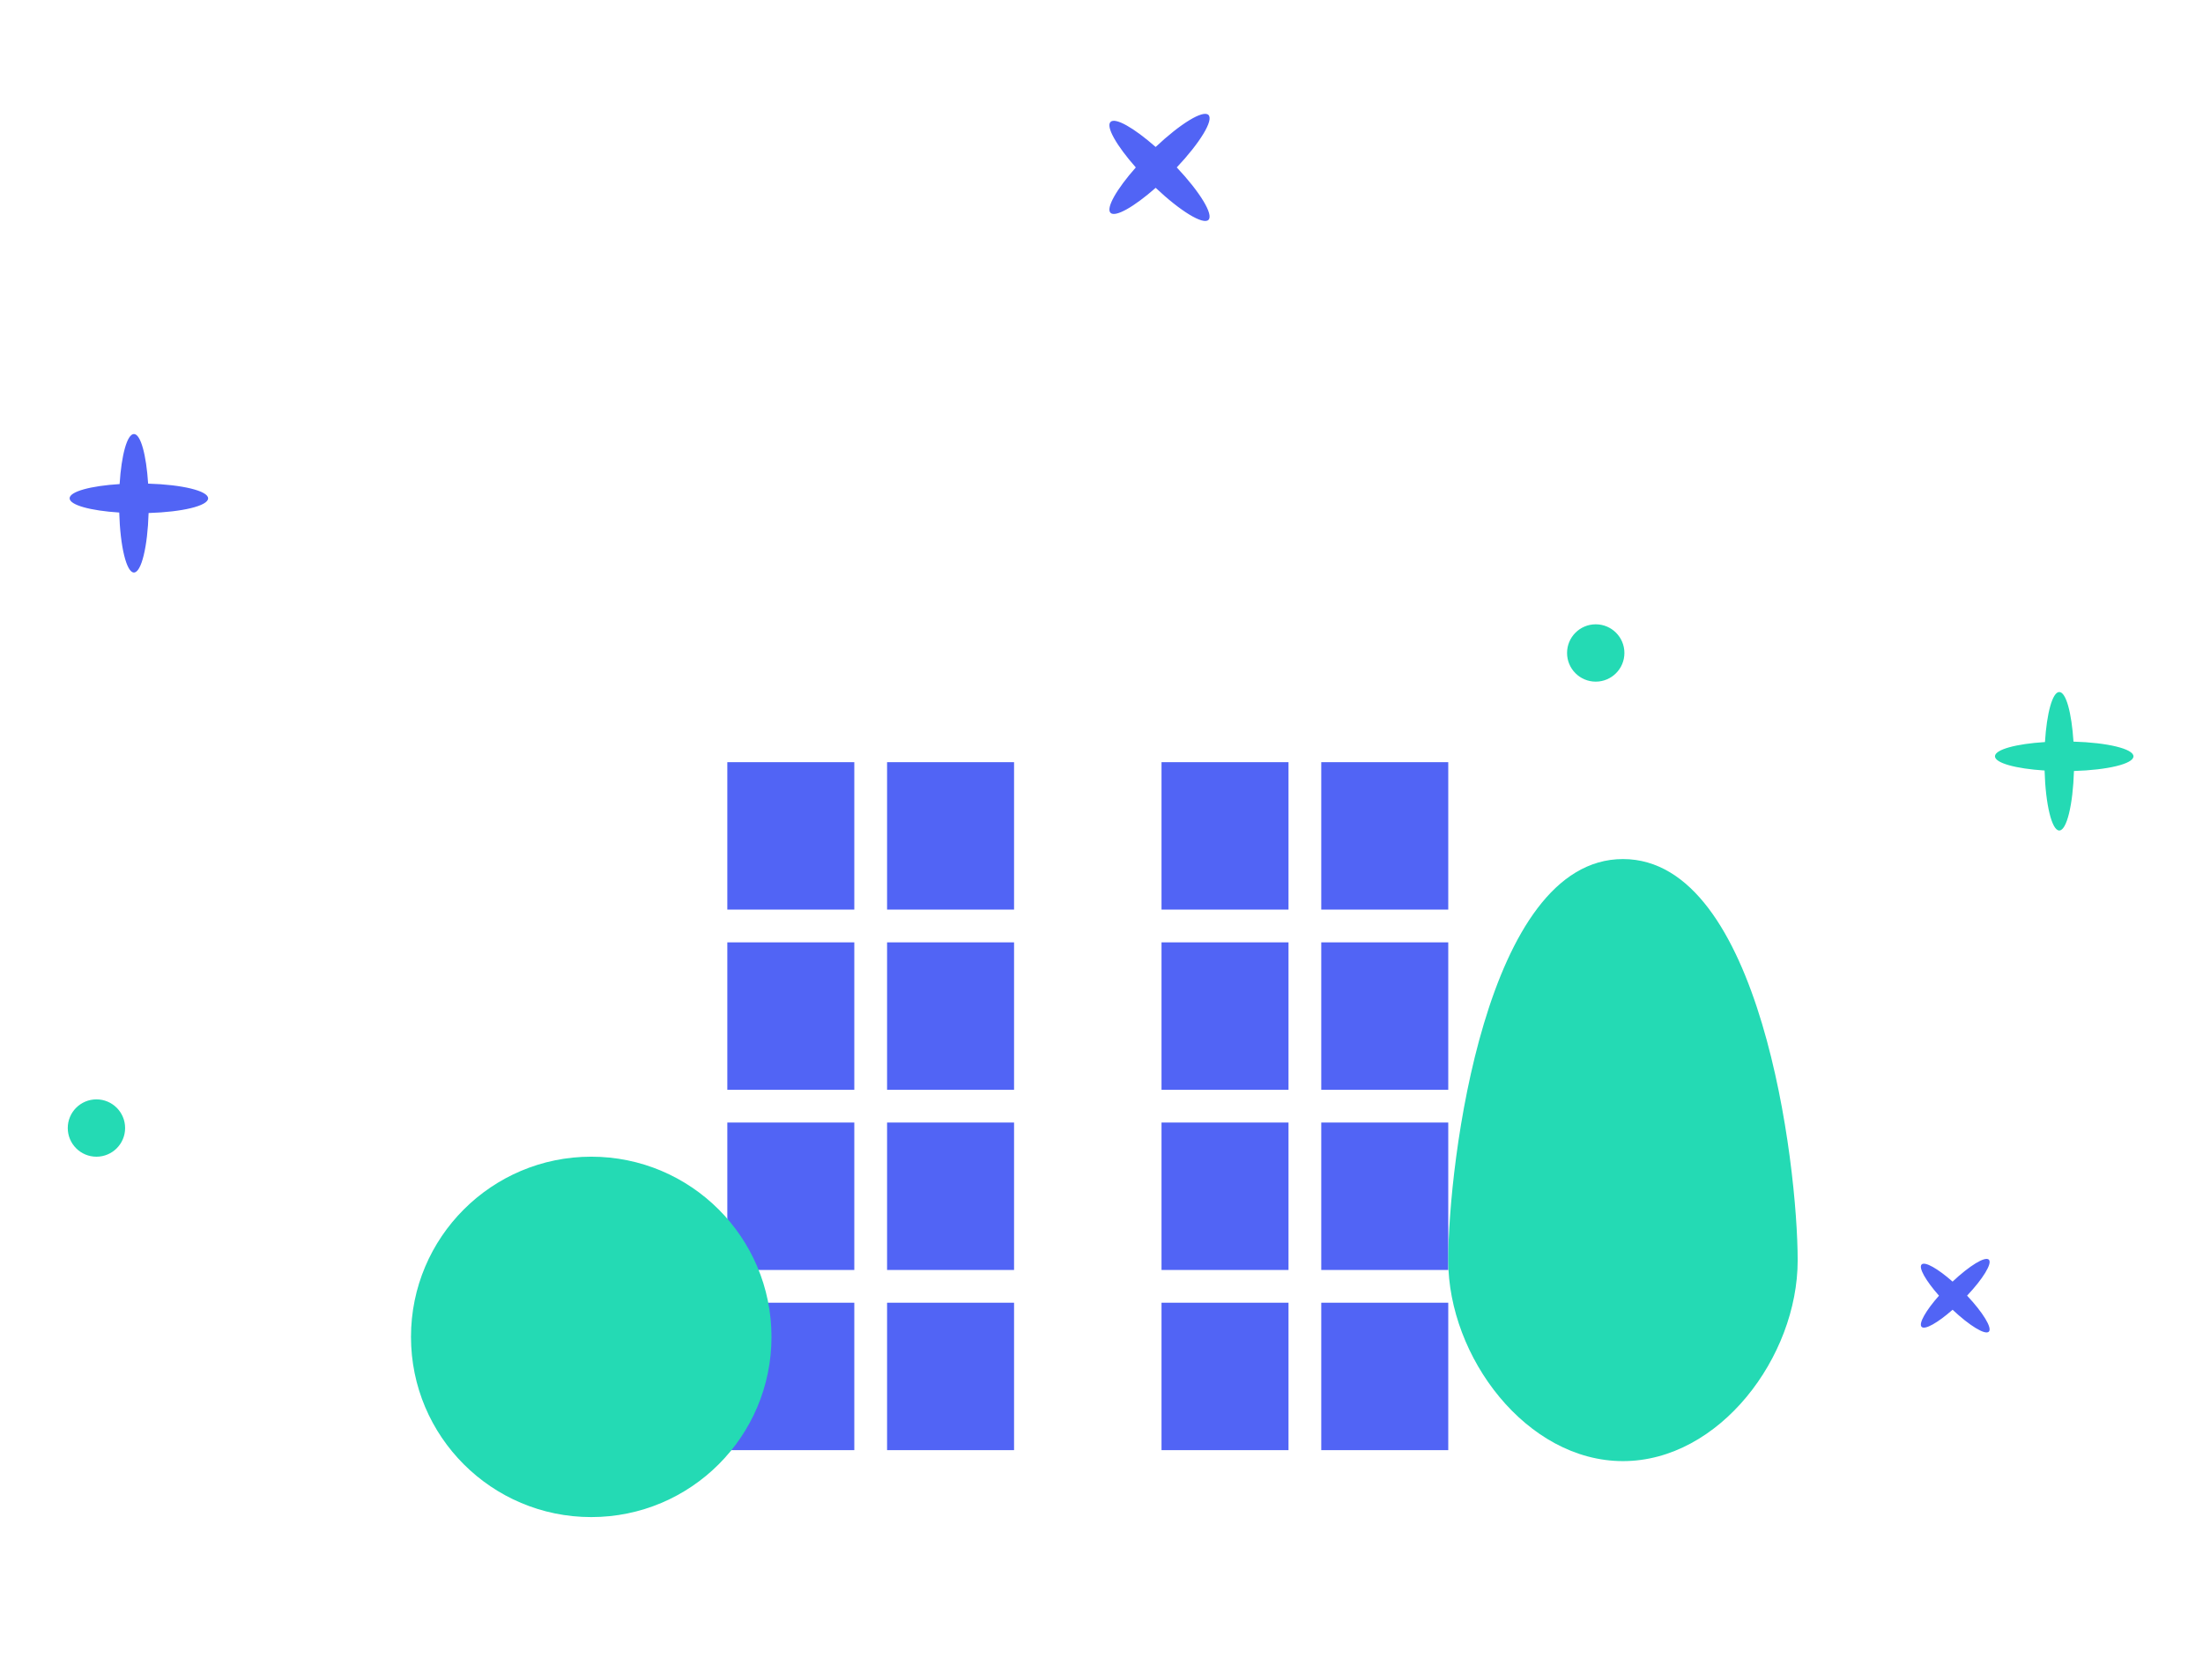
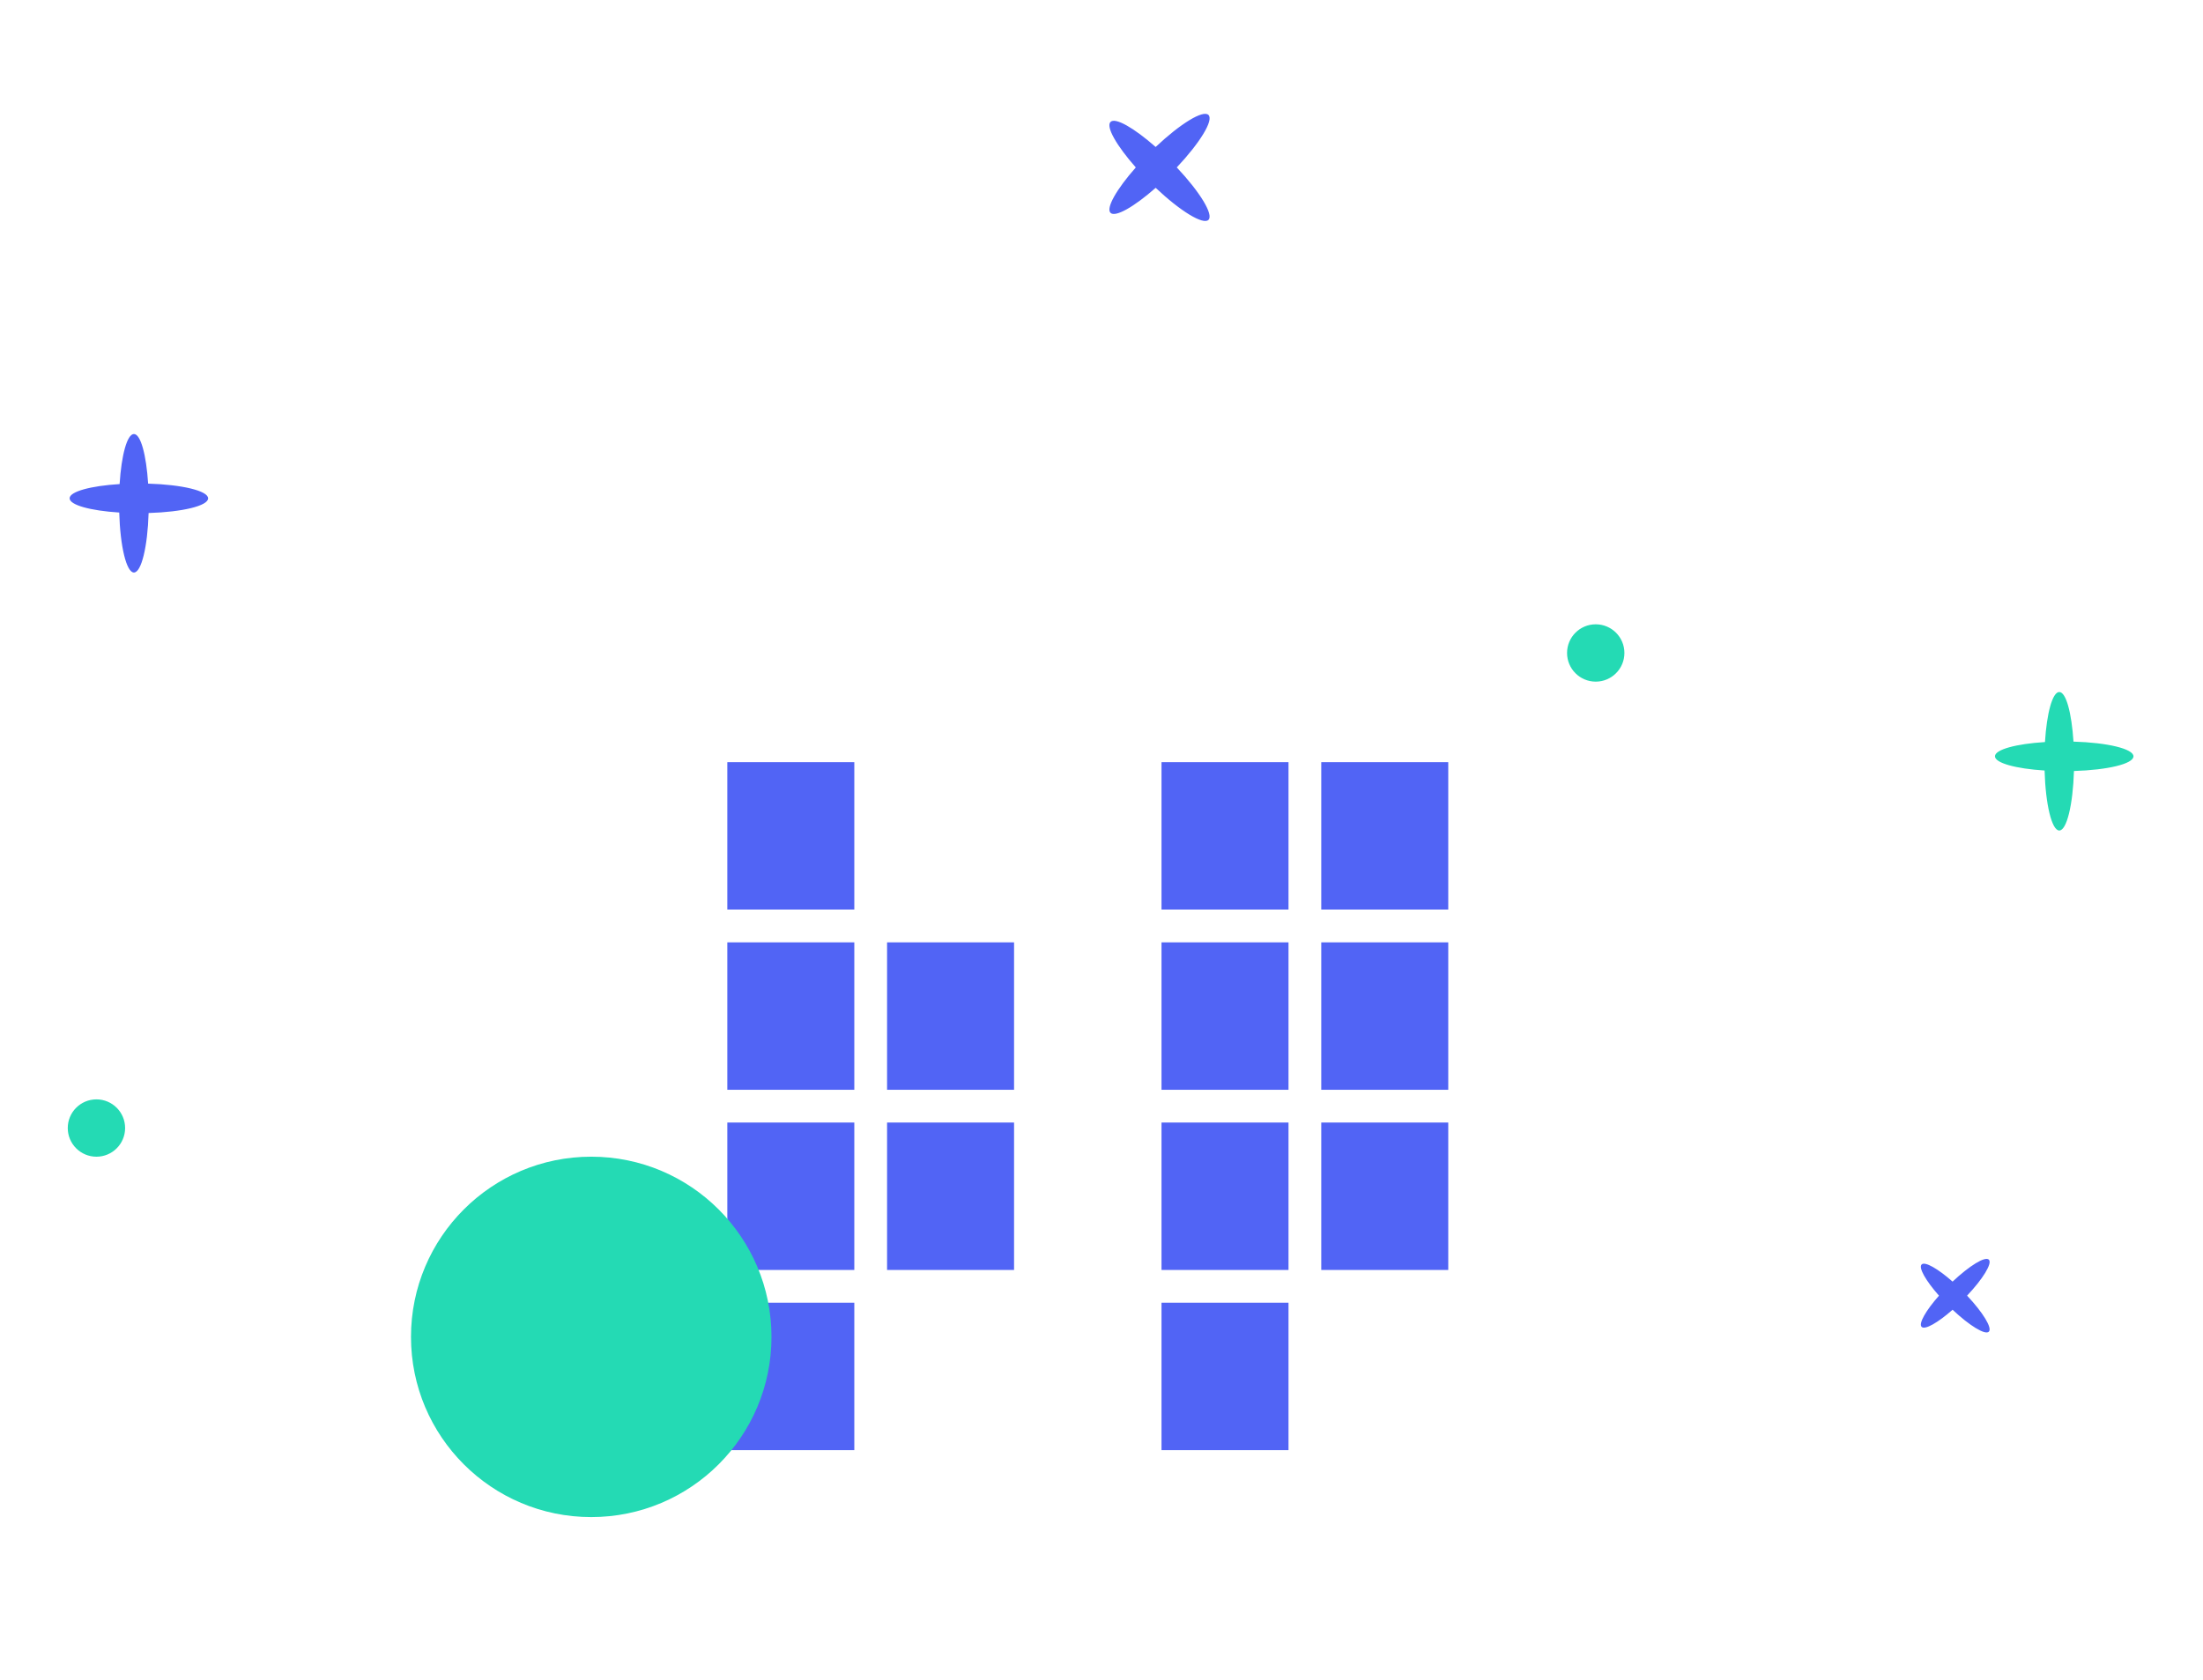
<svg xmlns="http://www.w3.org/2000/svg" viewBox="1249.232 -718.266 285.045 217.463">
  <defs>
    <style>
      .cls-1 {
        fill: #fff;
      }

      .cls-2 {
        fill: #5164f5;
      }

      .cls-3 {
        fill: #24dab4;
      }

      .cls-4 {
        filter: url(#Union_13);
      }

      .cls-5 {
        filter: url(#Union_12);
      }

      .cls-6 {
        filter: url(#Union_11);
      }

      .cls-7 {
        filter: url(#Union_10);
      }

      .cls-8 {
        filter: url(#Union_9);
      }

      .cls-9 {
        filter: url(#Path_110);
      }

      .cls-10 {
        filter: url(#Ellipse_20);
      }

      .cls-11 {
        filter: url(#Rectangle_140);
      }

      .cls-12 {
        filter: url(#Rectangle_139);
      }

      .cls-13 {
        filter: url(#Rectangle_132);
      }

      .cls-14 {
        filter: url(#Rectangle_131);
      }

      .cls-15 {
        filter: url(#Rectangle_136);
      }

      .cls-16 {
        filter: url(#Rectangle_135);
      }

      .cls-17 {
        filter: url(#Rectangle_128);
      }

      .cls-18 {
        filter: url(#Rectangle_127);
      }

      .cls-19 {
        filter: url(#Rectangle_138);
      }

      .cls-20 {
        filter: url(#Rectangle_137);
      }

      .cls-21 {
        filter: url(#Rectangle_130);
      }

      .cls-22 {
        filter: url(#Rectangle_129);
      }

      .cls-23 {
        filter: url(#Rectangle_134);
      }

      .cls-24 {
        filter: url(#Rectangle_133);
      }

      .cls-25 {
        filter: url(#Rectangle_126);
      }

      .cls-26 {
        filter: url(#Rectangle_125);
      }

      .cls-27 {
        filter: url(#Rectangle_124);
      }

      .cls-28 {
        filter: url(#Rectangle_142);
      }

      .cls-29 {
        filter: url(#Rectangle_141);
      }

      .cls-30 {
        filter: url(#Rectangle_123);
      }
    </style>
    <filter id="Rectangle_123" x="1327.445" y="-653.006" width="68.353" height="152.204" filterUnits="userSpaceOnUse">
      <feOffset dy="3" input="SourceAlpha" />
      <feGaussianBlur stdDeviation="3" result="blur" />
      <feFlood flood-opacity="0.161" />
      <feComposite operator="in" in2="blur" />
      <feComposite in="SourceGraphic" />
    </filter>
    <filter id="Rectangle_141" x="1313.458" y="-540.851" width="24.168" height="40.048" filterUnits="userSpaceOnUse">
      <feOffset dy="3" input="SourceAlpha" />
      <feGaussianBlur stdDeviation="3" result="blur-2" />
      <feFlood flood-opacity="0.161" />
      <feComposite operator="in" in2="blur-2" />
      <feComposite in="SourceGraphic" />
    </filter>
    <filter id="Rectangle_142" x="1446.173" y="-550.709" width="26.481" height="48.317" filterUnits="userSpaceOnUse">
      <feOffset dy="3" input="SourceAlpha" />
      <feGaussianBlur stdDeviation="3" result="blur-3" />
      <feFlood flood-opacity="0.161" />
      <feComposite operator="in" in2="blur-3" />
      <feComposite in="SourceGraphic" />
    </filter>
    <filter id="Rectangle_124" x="1383.629" y="-639.874" width="68.353" height="139.071" filterUnits="userSpaceOnUse">
      <feOffset dy="3" input="SourceAlpha" />
      <feGaussianBlur stdDeviation="3" result="blur-4" />
      <feFlood flood-opacity="0.161" />
      <feComposite operator="in" in2="blur-4" />
      <feComposite in="SourceGraphic" />
    </filter>
    <filter id="Rectangle_125" x="1390.52" y="-628.625" width="34.431" height="37.081" filterUnits="userSpaceOnUse">
      <feOffset dy="3" input="SourceAlpha" />
      <feGaussianBlur stdDeviation="3" result="blur-5" />
      <feFlood flood-opacity="0.161" />
      <feComposite operator="in" in2="blur-5" />
      <feComposite in="SourceGraphic" />
    </filter>
    <filter id="Rectangle_126" x="1411.191" y="-628.625" width="34.431" height="37.081" filterUnits="userSpaceOnUse">
      <feOffset dy="3" input="SourceAlpha" />
      <feGaussianBlur stdDeviation="3" result="blur-6" />
      <feFlood flood-opacity="0.161" />
      <feComposite operator="in" in2="blur-6" />
      <feComposite in="SourceGraphic" />
    </filter>
    <filter id="Rectangle_133" x="1334.336" y="-628.625" width="34.431" height="37.081" filterUnits="userSpaceOnUse">
      <feOffset dy="3" input="SourceAlpha" />
      <feGaussianBlur stdDeviation="3" result="blur-7" />
      <feFlood flood-opacity="0.161" />
      <feComposite operator="in" in2="blur-7" />
      <feComposite in="SourceGraphic" />
    </filter>
    <filter id="Rectangle_134" x="1355.007" y="-628.625" width="34.431" height="37.081" filterUnits="userSpaceOnUse">
      <feOffset dy="3" input="SourceAlpha" />
      <feGaussianBlur stdDeviation="3" result="blur-8" />
      <feFlood flood-opacity="0.161" />
      <feComposite operator="in" in2="blur-8" />
      <feComposite in="SourceGraphic" />
    </filter>
    <filter id="Rectangle_129" x="1390.52" y="-581.982" width="34.431" height="37.081" filterUnits="userSpaceOnUse">
      <feOffset dy="3" input="SourceAlpha" />
      <feGaussianBlur stdDeviation="3" result="blur-9" />
      <feFlood flood-opacity="0.161" />
      <feComposite operator="in" in2="blur-9" />
      <feComposite in="SourceGraphic" />
    </filter>
    <filter id="Rectangle_130" x="1411.191" y="-581.982" width="34.431" height="37.081" filterUnits="userSpaceOnUse">
      <feOffset dy="3" input="SourceAlpha" />
      <feGaussianBlur stdDeviation="3" result="blur-10" />
      <feFlood flood-opacity="0.161" />
      <feComposite operator="in" in2="blur-10" />
      <feComposite in="SourceGraphic" />
    </filter>
    <filter id="Rectangle_137" x="1334.336" y="-581.982" width="34.431" height="37.081" filterUnits="userSpaceOnUse">
      <feOffset dy="3" input="SourceAlpha" />
      <feGaussianBlur stdDeviation="3" result="blur-11" />
      <feFlood flood-opacity="0.161" />
      <feComposite operator="in" in2="blur-11" />
      <feComposite in="SourceGraphic" />
    </filter>
    <filter id="Rectangle_138" x="1355.007" y="-581.982" width="34.431" height="37.081" filterUnits="userSpaceOnUse">
      <feOffset dy="3" input="SourceAlpha" />
      <feGaussianBlur stdDeviation="3" result="blur-12" />
      <feFlood flood-opacity="0.161" />
      <feComposite operator="in" in2="blur-12" />
      <feComposite in="SourceGraphic" />
    </filter>
    <filter id="Rectangle_127" x="1390.52" y="-605.303" width="34.431" height="37.081" filterUnits="userSpaceOnUse">
      <feOffset dy="3" input="SourceAlpha" />
      <feGaussianBlur stdDeviation="3" result="blur-13" />
      <feFlood flood-opacity="0.161" />
      <feComposite operator="in" in2="blur-13" />
      <feComposite in="SourceGraphic" />
    </filter>
    <filter id="Rectangle_128" x="1411.191" y="-605.303" width="34.431" height="37.081" filterUnits="userSpaceOnUse">
      <feOffset dy="3" input="SourceAlpha" />
      <feGaussianBlur stdDeviation="3" result="blur-14" />
      <feFlood flood-opacity="0.161" />
      <feComposite operator="in" in2="blur-14" />
      <feComposite in="SourceGraphic" />
    </filter>
    <filter id="Rectangle_135" x="1334.336" y="-605.303" width="34.431" height="37.081" filterUnits="userSpaceOnUse">
      <feOffset dy="3" input="SourceAlpha" />
      <feGaussianBlur stdDeviation="3" result="blur-15" />
      <feFlood flood-opacity="0.161" />
      <feComposite operator="in" in2="blur-15" />
      <feComposite in="SourceGraphic" />
    </filter>
    <filter id="Rectangle_136" x="1355.007" y="-605.303" width="34.431" height="37.081" filterUnits="userSpaceOnUse">
      <feOffset dy="3" input="SourceAlpha" />
      <feGaussianBlur stdDeviation="3" result="blur-16" />
      <feFlood flood-opacity="0.161" />
      <feComposite operator="in" in2="blur-16" />
      <feComposite in="SourceGraphic" />
    </filter>
    <filter id="Rectangle_131" x="1390.52" y="-558.66" width="34.431" height="37.081" filterUnits="userSpaceOnUse">
      <feOffset dy="3" input="SourceAlpha" />
      <feGaussianBlur stdDeviation="3" result="blur-17" />
      <feFlood flood-opacity="0.161" />
      <feComposite operator="in" in2="blur-17" />
      <feComposite in="SourceGraphic" />
    </filter>
    <filter id="Rectangle_132" x="1411.191" y="-558.66" width="34.431" height="37.081" filterUnits="userSpaceOnUse">
      <feOffset dy="3" input="SourceAlpha" />
      <feGaussianBlur stdDeviation="3" result="blur-18" />
      <feFlood flood-opacity="0.161" />
      <feComposite operator="in" in2="blur-18" />
      <feComposite in="SourceGraphic" />
    </filter>
    <filter id="Rectangle_139" x="1334.336" y="-558.66" width="34.431" height="37.081" filterUnits="userSpaceOnUse">
      <feOffset dy="3" input="SourceAlpha" />
      <feGaussianBlur stdDeviation="3" result="blur-19" />
      <feFlood flood-opacity="0.161" />
      <feComposite operator="in" in2="blur-19" />
      <feComposite in="SourceGraphic" />
    </filter>
    <filter id="Rectangle_140" x="1355.007" y="-558.66" width="34.431" height="37.081" filterUnits="userSpaceOnUse">
      <feOffset dy="3" input="SourceAlpha" />
      <feGaussianBlur stdDeviation="3" result="blur-20" />
      <feFlood flood-opacity="0.161" />
      <feComposite operator="in" in2="blur-20" />
      <feComposite in="SourceGraphic" />
    </filter>
    <filter id="Ellipse_20" x="1287.413" y="-583.556" width="76.643" height="76.643" filterUnits="userSpaceOnUse">
      <feOffset dy="6" input="SourceAlpha" />
      <feGaussianBlur stdDeviation="5" result="blur-21" />
      <feFlood flood-opacity="0.251" />
      <feComposite operator="in" in2="blur-21" />
      <feComposite in="SourceGraphic" />
    </filter>
    <filter id="Path_110" x="1421.622" y="-622.084" width="75.213" height="107.915" filterUnits="userSpaceOnUse">
      <feOffset dy="6" input="SourceAlpha" />
      <feGaussianBlur stdDeviation="5" result="blur-22" />
      <feFlood flood-opacity="0.251" />
      <feComposite operator="in" in2="blur-22" />
      <feComposite in="SourceGraphic" />
    </filter>
    <filter id="Union_9" x="1378.028" y="-718.266" width="43.354" height="43.354" filterUnits="userSpaceOnUse">
      <feOffset dy="3" input="SourceAlpha" />
      <feGaussianBlur stdDeviation="3" result="blur-23" />
      <feFlood flood-opacity="0.161" />
      <feComposite operator="in" in2="blur-23" />
      <feComposite in="SourceGraphic" />
    </filter>
    <filter id="Union_10" x="1273.098" y="-639.29" width="38.021" height="38.021" filterUnits="userSpaceOnUse">
      <feOffset dy="3" input="SourceAlpha" />
      <feGaussianBlur stdDeviation="3" result="blur-24" />
      <feFlood flood-opacity="0.161" />
      <feComposite operator="in" in2="blur-24" />
      <feComposite in="SourceGraphic" />
    </filter>
    <filter id="Union_11" x="1484.834" y="-568.266" width="35.396" height="35.396" filterUnits="userSpaceOnUse">
      <feOffset dy="3" input="SourceAlpha" />
      <feGaussianBlur stdDeviation="3" result="blur-25" />
      <feFlood flood-opacity="0.161" />
      <feComposite operator="in" in2="blur-25" />
      <feComposite in="SourceGraphic" />
    </filter>
    <filter id="Union_12" x="1498.349" y="-637.697" width="35.928" height="35.928" filterUnits="userSpaceOnUse">
      <feOffset dy="3" input="SourceAlpha" />
      <feGaussianBlur stdDeviation="3" result="blur-26" />
      <feFlood flood-opacity="0.161" />
      <feComposite operator="in" in2="blur-26" />
      <feComposite in="SourceGraphic" />
    </filter>
    <filter id="Union_13" x="1249.232" y="-671.09" width="35.928" height="35.928" filterUnits="userSpaceOnUse">
      <feOffset dy="3" input="SourceAlpha" />
      <feGaussianBlur stdDeviation="3" result="blur-27" />
      <feFlood flood-opacity="0.161" />
      <feComposite operator="in" in2="blur-27" />
      <feComposite in="SourceGraphic" />
    </filter>
  </defs>
  <g id="Group_57" data-name="Group 57" transform="translate(257 635.857)">
    <g class="cls-30" transform="matrix(1, 0, 0, 1, -257, -635.86)">
      <rect id="Rectangle_123-2" data-name="Rectangle 123" class="cls-1" width="50.353" height="134.204" transform="translate(1336.45 -647.01)" />
    </g>
    <g class="cls-29" transform="matrix(1, 0, 0, 1, -257, -635.86)">
      <rect id="Rectangle_141-2" data-name="Rectangle 141" class="cls-1" width="6.168" height="22.048" transform="translate(1322.46 -534.85)" />
    </g>
    <g class="cls-28" transform="matrix(1, 0, 0, 1, -257, -635.86)">
      <rect id="Rectangle_142-2" data-name="Rectangle 142" class="cls-1" width="8.481" height="30.317" transform="translate(1455.17 -544.71)" />
    </g>
    <g class="cls-27" transform="matrix(1, 0, 0, 1, -257, -635.86)">
      <rect id="Rectangle_124-2" data-name="Rectangle 124" class="cls-1" width="50.353" height="121.071" transform="translate(1392.63 -633.87)" />
    </g>
    <g class="cls-26" transform="matrix(1, 0, 0, 1, -257, -635.86)">
      <rect id="Rectangle_125-2" data-name="Rectangle 125" class="cls-2" width="16.431" height="19.081" transform="translate(1399.52 -622.62)" />
    </g>
    <g class="cls-25" transform="matrix(1, 0, 0, 1, -257, -635.86)">
      <rect id="Rectangle_126-2" data-name="Rectangle 126" class="cls-2" width="16.431" height="19.081" transform="translate(1420.19 -622.62)" />
    </g>
    <g class="cls-24" transform="matrix(1, 0, 0, 1, -257, -635.86)">
      <rect id="Rectangle_133-2" data-name="Rectangle 133" class="cls-2" width="16.431" height="19.081" transform="translate(1343.34 -622.62)" />
    </g>
    <g class="cls-23" transform="matrix(1, 0, 0, 1, -257, -635.86)">
-       <rect id="Rectangle_134-2" data-name="Rectangle 134" class="cls-2" width="16.431" height="19.081" transform="translate(1364.01 -622.62)" />
-     </g>
+       </g>
    <g class="cls-22" transform="matrix(1, 0, 0, 1, -257, -635.86)">
      <rect id="Rectangle_129-2" data-name="Rectangle 129" class="cls-2" width="16.431" height="19.081" transform="translate(1399.52 -575.98)" />
    </g>
    <g class="cls-21" transform="matrix(1, 0, 0, 1, -257, -635.86)">
      <rect id="Rectangle_130-2" data-name="Rectangle 130" class="cls-2" width="16.431" height="19.081" transform="translate(1420.19 -575.98)" />
    </g>
    <g class="cls-20" transform="matrix(1, 0, 0, 1, -257, -635.86)">
      <rect id="Rectangle_137-2" data-name="Rectangle 137" class="cls-2" width="16.431" height="19.081" transform="translate(1343.34 -575.98)" />
    </g>
    <g class="cls-19" transform="matrix(1, 0, 0, 1, -257, -635.86)">
      <rect id="Rectangle_138-2" data-name="Rectangle 138" class="cls-2" width="16.431" height="19.081" transform="translate(1364.01 -575.98)" />
    </g>
    <g class="cls-18" transform="matrix(1, 0, 0, 1, -257, -635.86)">
      <rect id="Rectangle_127-2" data-name="Rectangle 127" class="cls-2" width="16.431" height="19.081" transform="translate(1399.52 -599.3)" />
    </g>
    <g class="cls-17" transform="matrix(1, 0, 0, 1, -257, -635.86)">
      <rect id="Rectangle_128-2" data-name="Rectangle 128" class="cls-2" width="16.431" height="19.081" transform="translate(1420.19 -599.3)" />
    </g>
    <g class="cls-16" transform="matrix(1, 0, 0, 1, -257, -635.86)">
      <rect id="Rectangle_135-2" data-name="Rectangle 135" class="cls-2" width="16.431" height="19.081" transform="translate(1343.34 -599.3)" />
    </g>
    <g class="cls-15" transform="matrix(1, 0, 0, 1, -257, -635.86)">
      <rect id="Rectangle_136-2" data-name="Rectangle 136" class="cls-2" width="16.431" height="19.081" transform="translate(1364.01 -599.3)" />
    </g>
    <g class="cls-14" transform="matrix(1, 0, 0, 1, -257, -635.86)">
      <rect id="Rectangle_131-2" data-name="Rectangle 131" class="cls-2" width="16.431" height="19.081" transform="translate(1399.52 -552.66)" />
    </g>
    <g class="cls-13" transform="matrix(1, 0, 0, 1, -257, -635.86)">
-       <rect id="Rectangle_132-2" data-name="Rectangle 132" class="cls-2" width="16.431" height="19.081" transform="translate(1420.19 -552.66)" />
-     </g>
+       </g>
    <g class="cls-12" transform="matrix(1, 0, 0, 1, -257, -635.86)">
      <rect id="Rectangle_139-2" data-name="Rectangle 139" class="cls-2" width="16.431" height="19.081" transform="translate(1343.34 -552.66)" />
    </g>
    <g class="cls-11" transform="matrix(1, 0, 0, 1, -257, -635.86)">
-       <rect id="Rectangle_140-2" data-name="Rectangle 140" class="cls-2" width="16.431" height="19.081" transform="translate(1364.01 -552.66)" />
-     </g>
+       </g>
    <g class="cls-10" transform="matrix(1, 0, 0, 1, -257, -635.86)">
      <ellipse id="Ellipse_20-2" data-name="Ellipse 20" class="cls-3" cx="23.322" cy="23.322" rx="23.322" ry="23.322" transform="translate(1302.41 -574.56)" />
    </g>
    <g class="cls-9" transform="matrix(1, 0, 0, 1, -257, -635.86)">
-       <path id="Path_110-2" data-name="Path 110" class="cls-3" d="M22.606-87.52c17.835,0,22.606,39.461,22.606,51.946S35.092-9.6,22.606-9.6,0-23.088,0-35.574,4.772-87.52,22.606-87.52Z" transform="translate(1436.62 -525.56)" />
-     </g>
+       </g>
    <g class="cls-8" transform="matrix(1, 0, 0, 1, -257, -635.86)">
      <path id="Union_9-2" data-name="Union 9" class="cls-2" d="M6.477,11.451C2.737,11.22,0,10.48,0,9.6S2.708,8,6.42,7.761C6.545,3.379,7.35,0,8.324,0s1.77,3.349,1.9,7.7c4.354.131,7.7.933,7.7,1.9s-3.38,1.778-7.763,1.9c-.235,3.712-.971,6.42-1.842,6.42S6.708,15.192,6.477,11.451Z" transform="translate(1399.71 -712.27) rotate(45)" />
    </g>
    <g class="cls-7" transform="matrix(1, 0, 0, 1, -257, -635.86)">
      <path id="Union_10-2" data-name="Union 10" class="cls-1" d="M5.115,9.042C2.161,8.859,0,8.275,0,7.584s2.139-1.27,5.069-1.455C5.169,2.669,5.8,0,6.573,0s1.4,2.644,1.5,6.082c3.438.1,6.083.737,6.083,1.5s-2.669,1.4-6.13,1.5c-.186,2.931-.766,5.069-1.454,5.069S5.3,12,5.115,9.042Z" transform="translate(1292.11 -633.29) rotate(45)" />
    </g>
    <g class="cls-6" transform="matrix(1, 0, 0, 1, -257, -635.86)">
      <path id="Union_11-2" data-name="Union 11" class="cls-2" d="M4.444,7.857C1.878,7.7,0,7.19,0,6.59s1.858-1.1,4.4-1.264C4.491,2.319,5.043,0,5.711,0s1.214,2.3,1.3,5.284C10,5.375,12.3,5.924,12.3,6.59S9.982,7.81,6.975,7.9c-.161,2.547-.666,4.4-1.264,4.4S4.6,10.423,4.444,7.857Z" transform="translate(1502.53 -562.27) rotate(45)" />
    </g>
    <g class="cls-5" transform="matrix(1, 0, 0, 1, -257, -635.86)">
      <path id="Union_12-2" data-name="Union 12" class="cls-3" d="M6.477,11.451C2.737,11.22,0,10.48,0,9.6S2.708,8,6.42,7.761C6.545,3.379,7.35,0,8.324,0s1.77,3.349,1.9,7.7c4.354.131,7.7.933,7.7,1.9s-3.38,1.778-7.763,1.9c-.235,3.712-.971,6.42-1.842,6.42S6.708,15.192,6.477,11.451Z" transform="translate(1525.28 -631.7) rotate(90)" />
    </g>
    <g class="cls-4" transform="matrix(1, 0, 0, 1, -257, -635.86)">
      <path id="Union_13-2" data-name="Union 13" class="cls-2" d="M6.477,11.451C2.737,11.22,0,10.48,0,9.6S2.708,8,6.42,7.761C6.545,3.379,7.35,0,8.324,0s1.77,3.349,1.9,7.7c4.354.131,7.7.933,7.7,1.9s-3.38,1.778-7.763,1.9c-.235,3.712-.971,6.42-1.842,6.42S6.708,15.192,6.477,11.451Z" transform="translate(1276.16 -665.09) rotate(90)" />
    </g>
    <circle id="Ellipse_31" data-name="Ellipse 31" class="cls-3" cx="3.71" cy="3.71" r="3.71" transform="translate(1001 -1211.838)" />
    <circle id="Ellipse_32" data-name="Ellipse 32" class="cls-1" cx="3.71" cy="3.71" r="3.71" transform="translate(1191.283 -1313.605)" />
    <circle id="Ellipse_33" data-name="Ellipse 33" class="cls-3" cx="3.71" cy="3.71" r="3.71" transform="translate(1194.993 -1273.323)" />
    <circle id="Ellipse_34" data-name="Ellipse 34" class="cls-1" cx="3.71" cy="3.71" r="3.71" transform="translate(1025.431 -1165.195)" />
    <circle id="Ellipse_35" data-name="Ellipse 35" class="cls-1" cx="3.71" cy="3.71" r="3.71" transform="translate(1044.993 -1317.315)" />
  </g>
</svg>